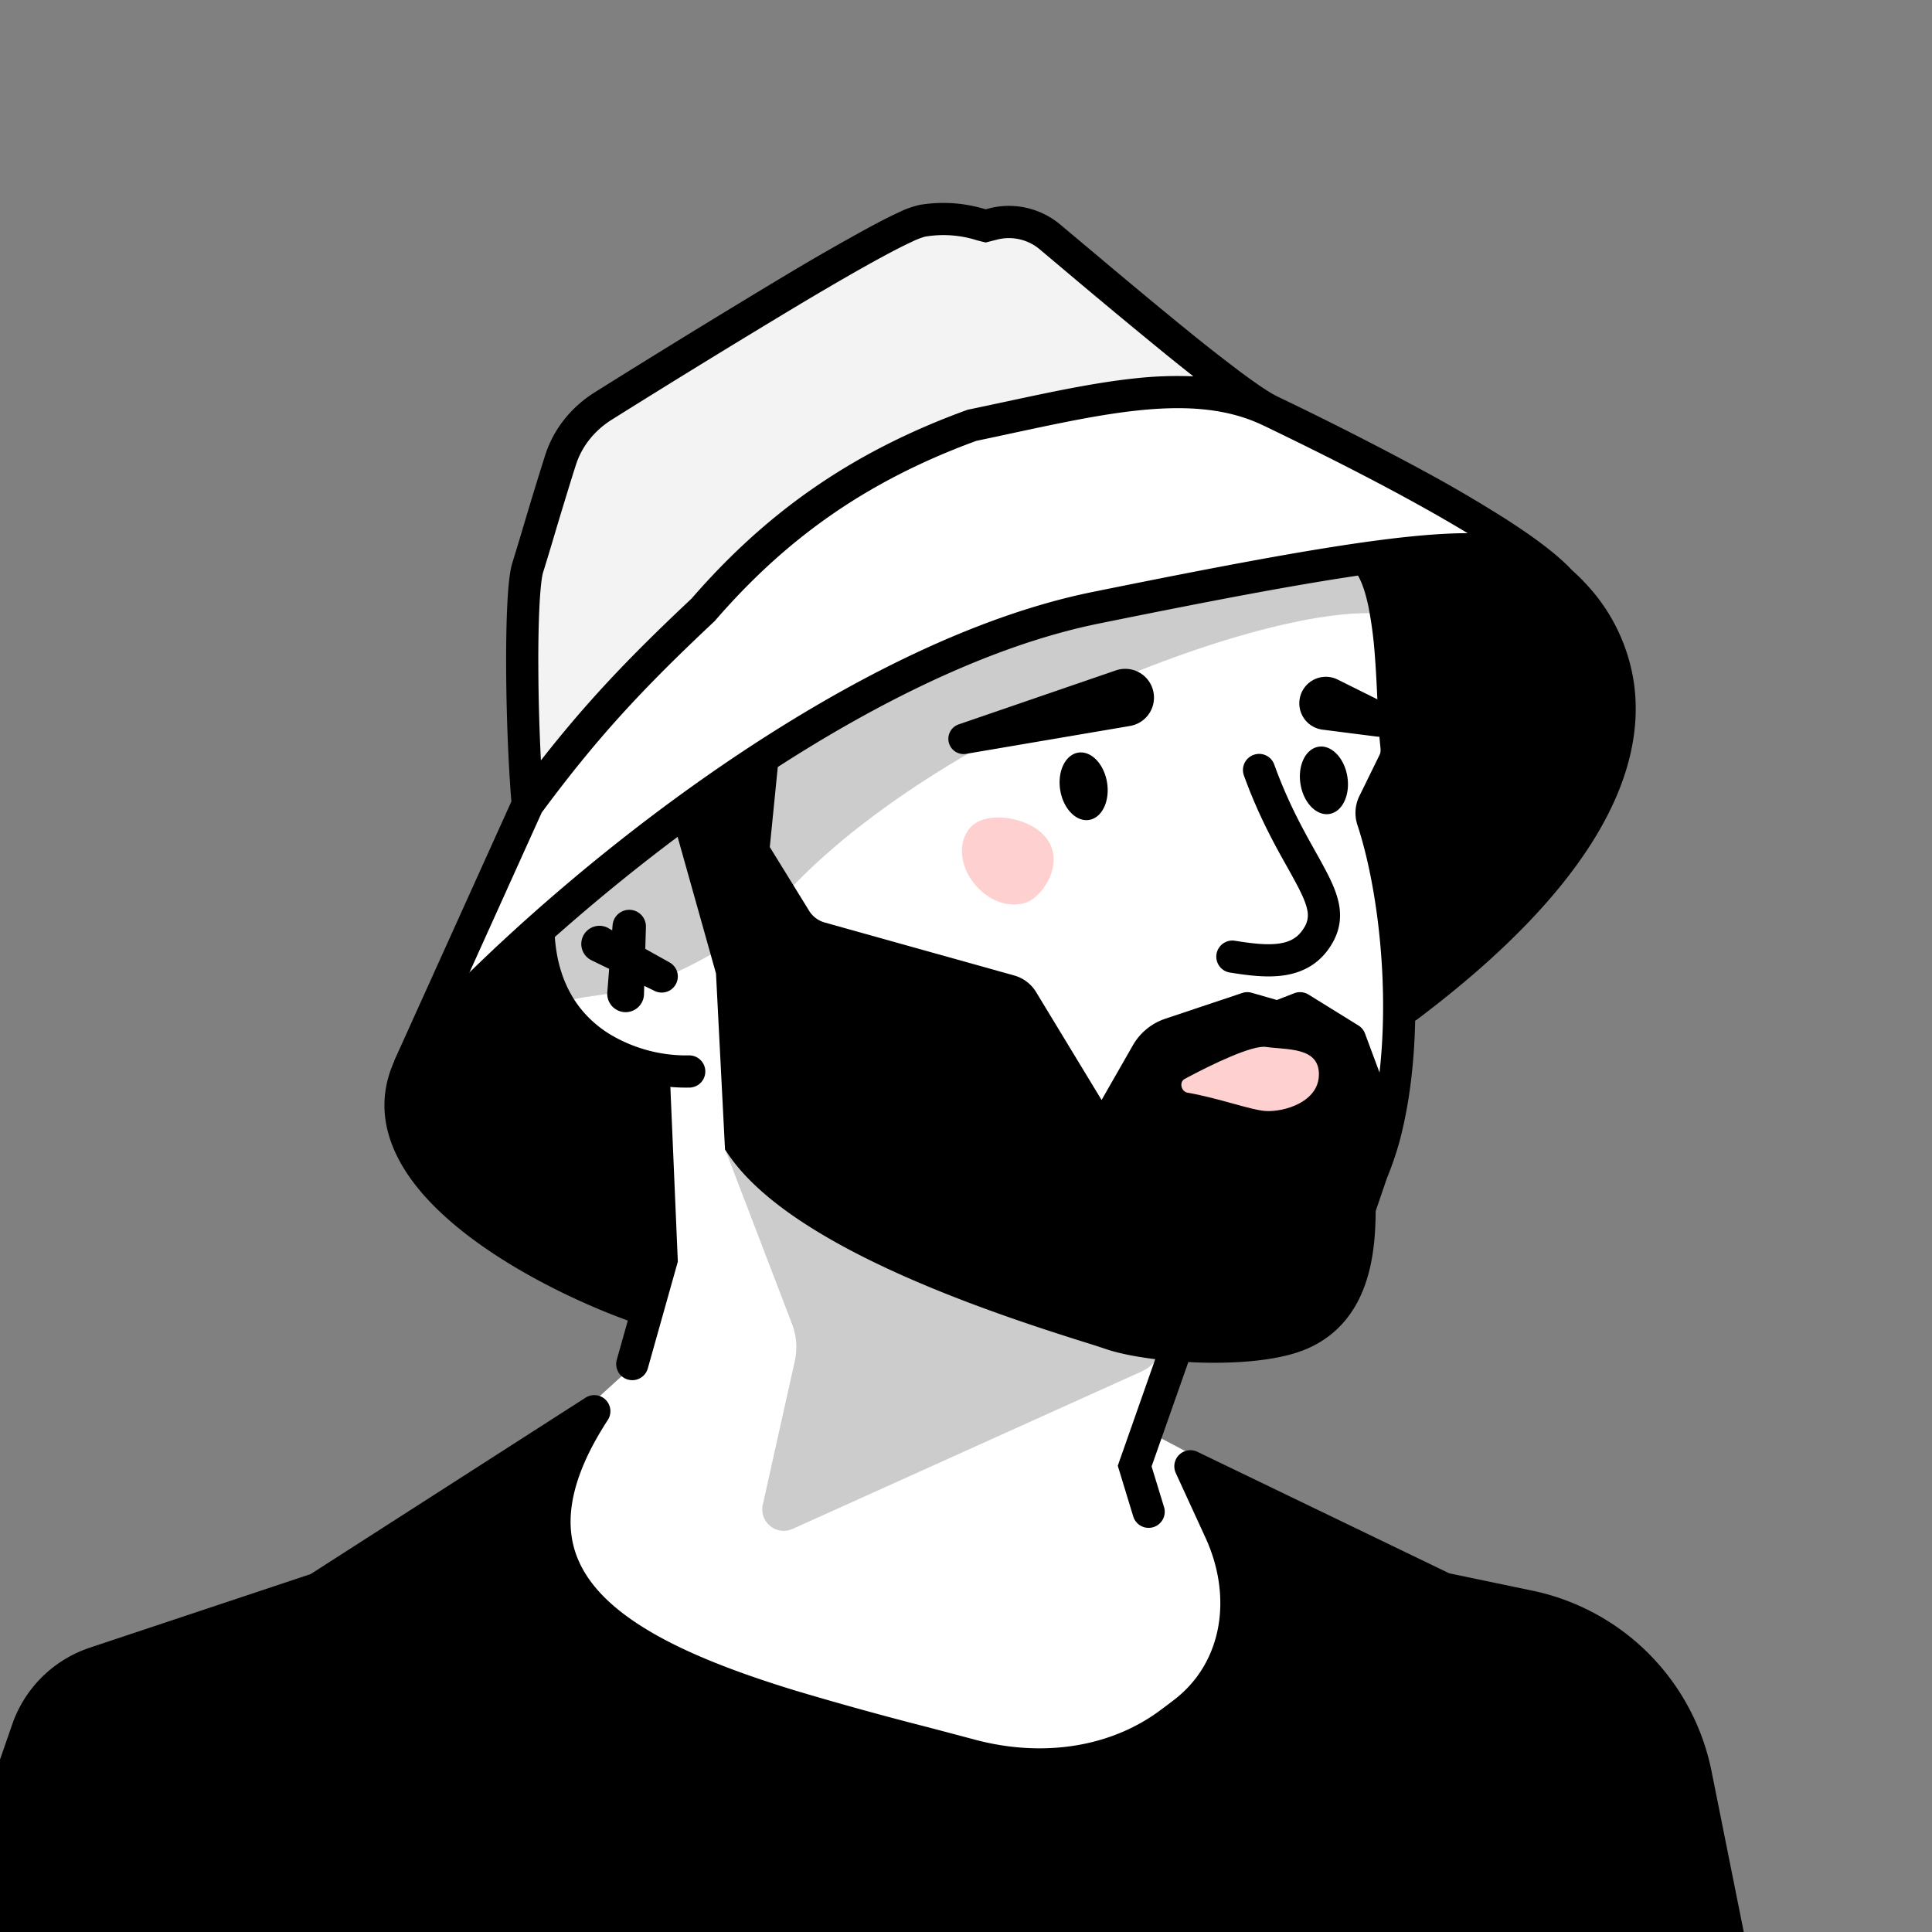
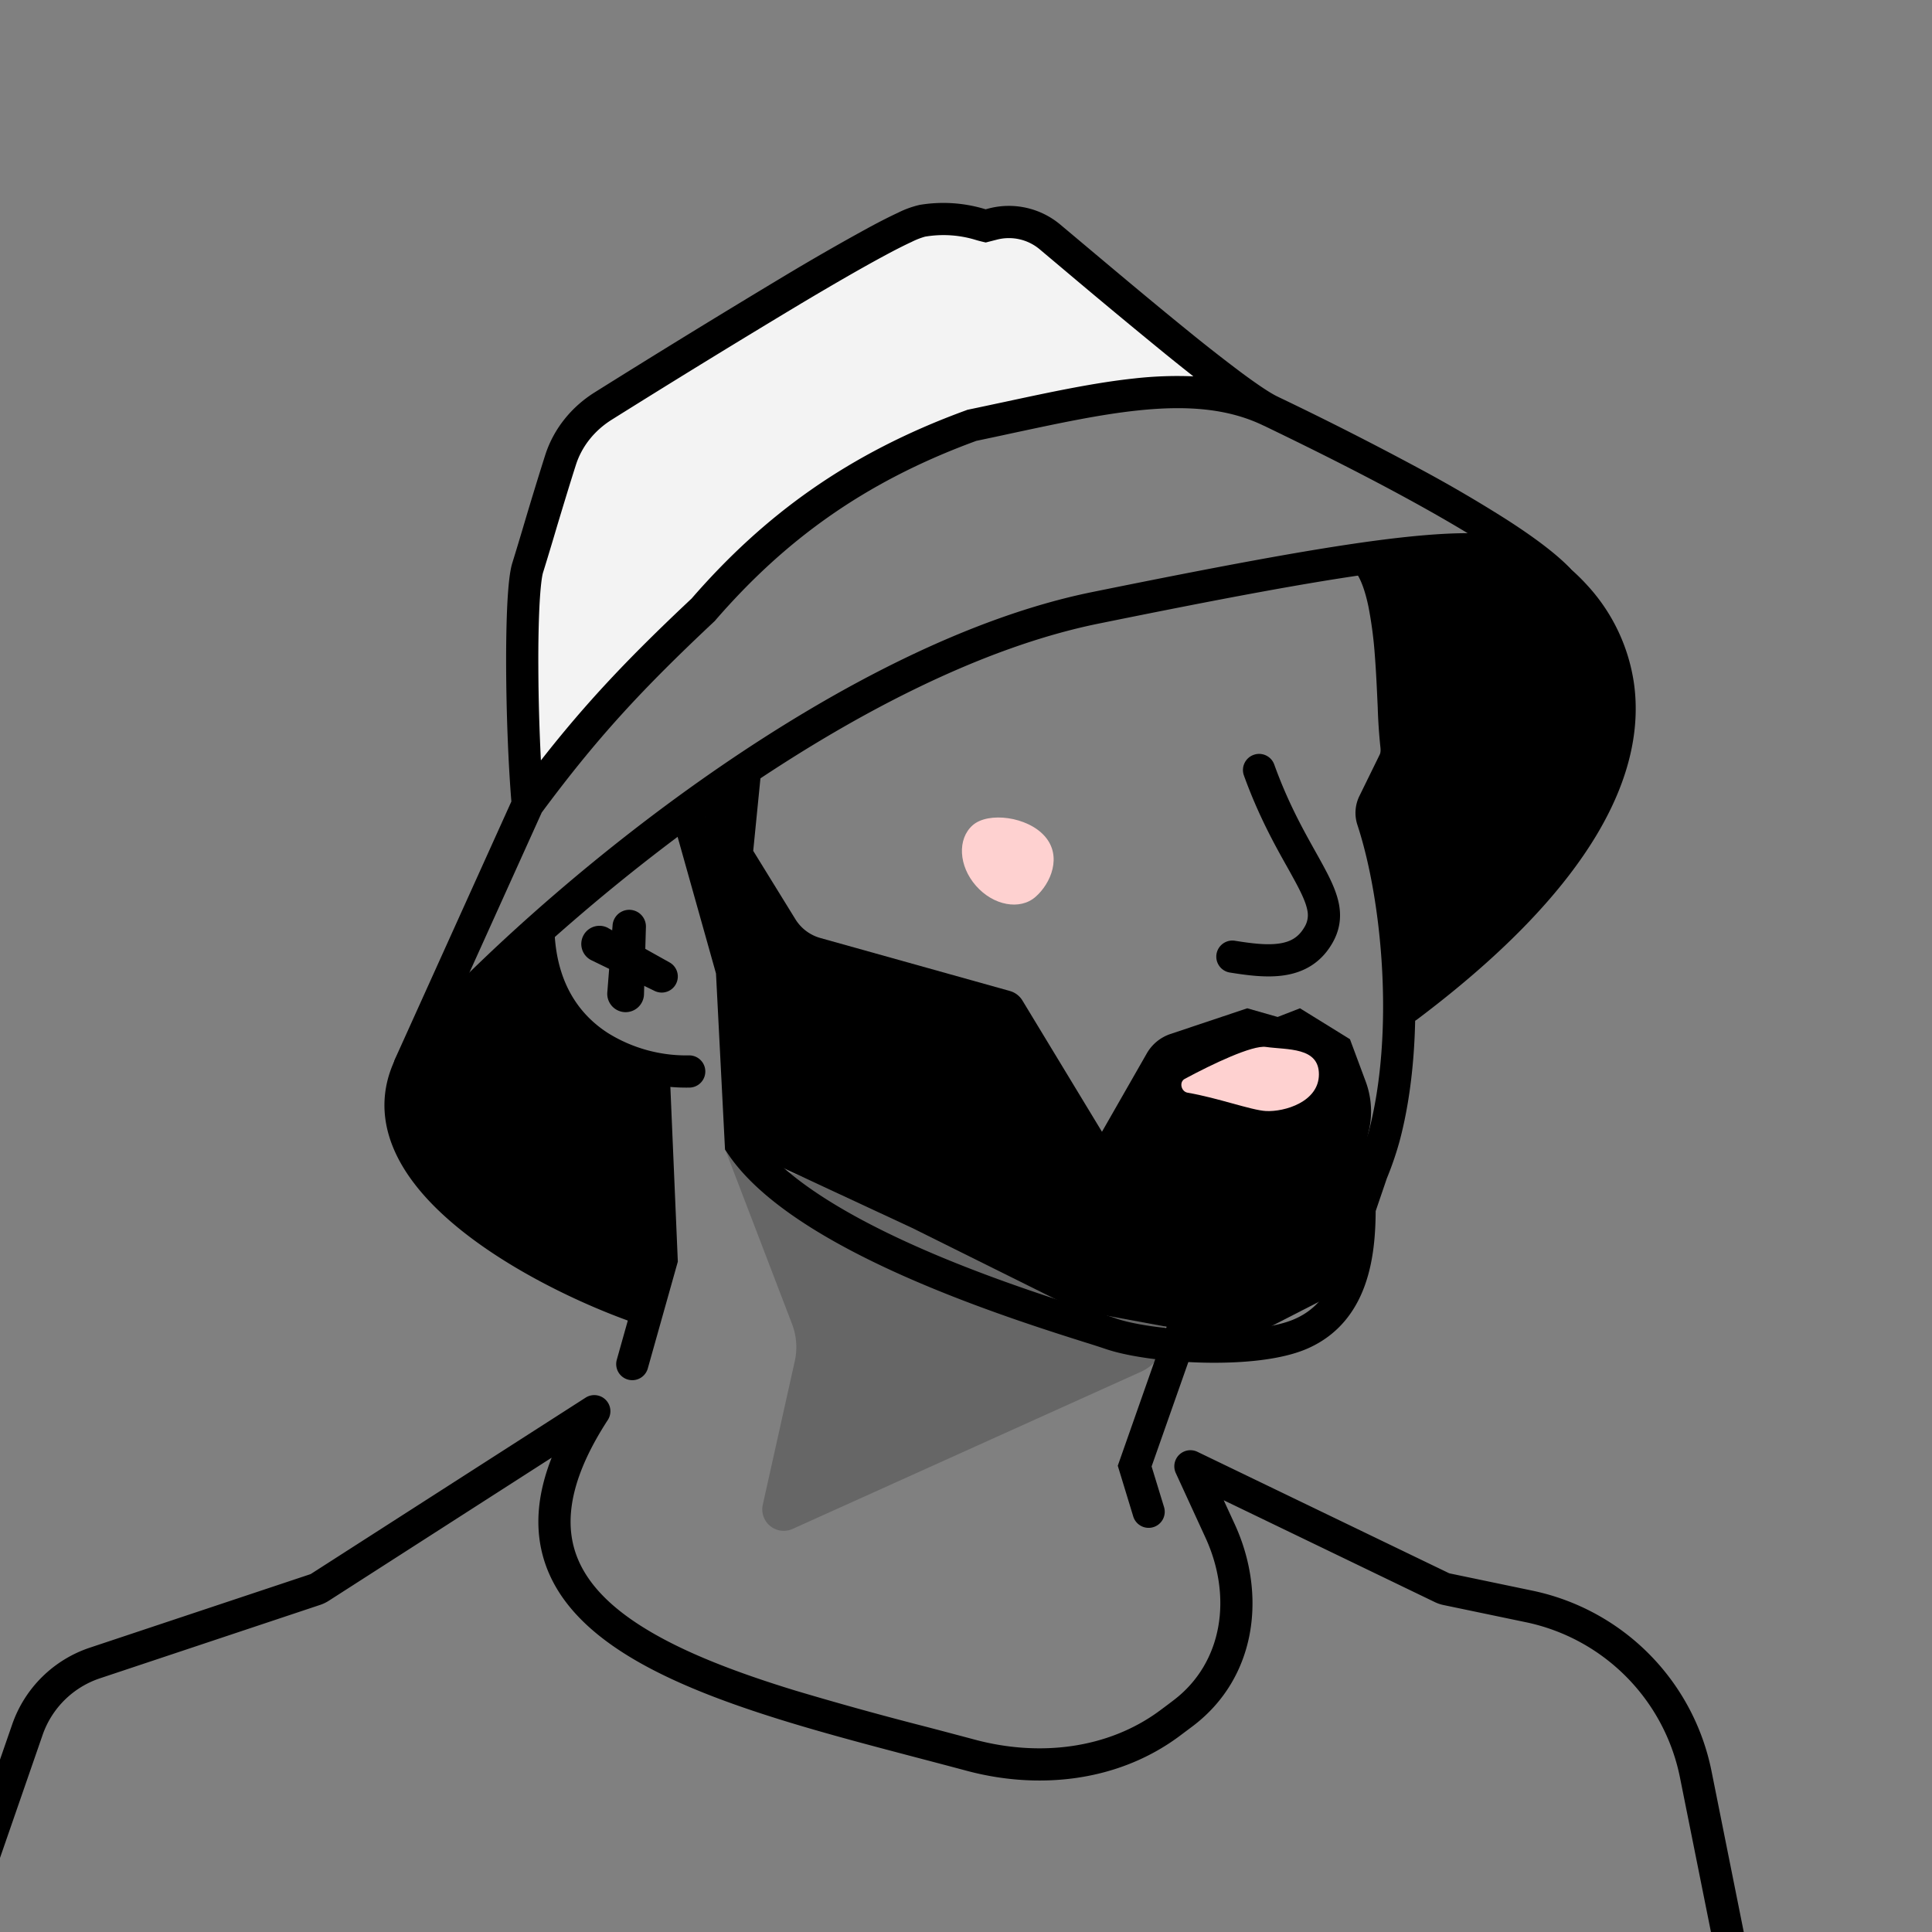
<svg xmlns="http://www.w3.org/2000/svg" width="45" height="45" fill="none">
  <rect width="100%" height="100%" fill="#808080" stroke="none" />
  <g clip-path="url(#a)">
-     <path fill="#fff" d="m14.828 31.738-3.7 3.36 3.7 6.635 14.3.788.128-7.856-2.787-1.466 1.081-3.196 4.625-4.076.466-2.079 1.254-6.021-2.043-4.839 2.934-.508-6.069-3.242h-3.752l-5.003 1.575-5.606 5.42-2.177 2.455-1.621 4.658 2.012-1.684.215 1.684 2.473 1.685-.43 6.707Z" />
    <path fill="#FED1D0" d="M22.657 19.22c-.363.318-.33.95.074 1.41.404.462 1.025.578 1.388.26.363-.317.622-.95.218-1.41-.403-.462-1.317-.577-1.68-.26Z" />
    <path fill="#000" fill-rule="evenodd" d="M31.691 12.833a.375.375 0 0 1 .522.094c.193.279.312.657.393 1.04.082.392.132.831.165 1.258a33.715 33.715 0 0 1 .068 1.219c.017.374.032.67.056.861a1.05 1.05 0 0 1-.085.6l-.475.968a.143.143 0 0 0-.005.108c.63 1.922.915 5.165.272 7.588a7.58 7.58 0 0 1-.3.878l-.26.762c-.003.52-.044 1.14-.245 1.709-.212.604-.61 1.165-1.326 1.485-.625.28-1.583.356-2.456.335-.88-.021-1.768-.145-2.278-.323a19.71 19.71 0 0 0-.469-.151c-.751-.237-2.154-.68-3.59-1.274-.929-.384-1.889-.839-2.723-1.355-.828-.513-1.564-1.105-2.01-1.775l-.058-.086-.21-4.1-.997-3.548a.375.375 0 1 1 .722-.203l1.02 3.63.204 3.973c.366.51.97 1.005 1.724 1.471.787.487 1.706.924 2.614 1.3 1.397.578 2.726.997 3.49 1.239.235.073.416.13.53.17.403.142 1.201.262 2.05.282.855.02 1.669-.063 2.131-.27.487-.217.764-.592.925-1.049.165-.47.202-1.011.202-1.523v-.042l.009-.04a5.18 5.18 0 0 1 .273-.814l.005-.014.02-.05.28-.822c.597-2.26.33-5.345-.262-7.149a.894.894 0 0 1 .045-.672l.475-.969c.015-.03.026-.086.015-.172a12.47 12.47 0 0 1-.062-.925l-.003-.064c-.016-.352-.033-.74-.063-1.13a9.449 9.449 0 0 0-.152-1.162c-.075-.355-.17-.613-.275-.766a.375.375 0 0 1 .094-.522Zm-19.169 8.603a.375.375 0 0 1 .398.35c.074 1.177.61 1.867 1.233 2.271a3.45 3.45 0 0 0 1.888.525.375.375 0 0 1 .024.75 4.2 4.2 0 0 1-2.32-.646c-.814-.527-1.483-1.428-1.574-2.852a.375.375 0 0 1 .35-.398Z" clip-rule="evenodd" />
    <path fill="#000" d="m15 23.151.045-1.568a.389.389 0 0 0-.776-.042l-.123 1.565a.428.428 0 1 0 .854.045Z" />
    <path fill="#000" d="m14.166 21.617 1.43.8a.375.375 0 0 1-.346.665l-1.475-.716a.423.423 0 1 1 .391-.75Z" />
    <path fill="#000" fill-rule="evenodd" d="M15.208 24.584a.375.375 0 0 1 .39.358l.19 4.444-.7 2.489a.375.375 0 0 1-.722-.203l.668-2.374-.184-4.324a.375.375 0 0 1 .358-.39Zm12.534 5.829a.375.375 0 0 1 .23.478l-1.149 3.265.289.944a.375.375 0 1 1-.717.22l-.36-1.18 1.23-3.498a.375.375 0 0 1 .477-.23ZM29.2 17.582c.194-.07.41.03.48.226.316.876.667 1.504.957 2.023.074.132.143.256.207.376.155.288.292.575.345.864.056.31.013.61-.164.91-.273.465-.68.673-1.12.737-.413.061-.867-.003-1.273-.068a.375.375 0 0 1 .119-.74c.416.067.762.108 1.045.066.258-.038.445-.14.583-.375a.53.53 0 0 0 .072-.396c-.03-.163-.116-.36-.268-.644a22.23 22.23 0 0 0-.19-.346c-.293-.52-.68-1.212-1.02-2.153a.375.375 0 0 1 .227-.48Z" clip-rule="evenodd" />
    <path fill="#000" fill-rule="evenodd" d="M32.135 13.336c-1.6.213-3.745.62-6.537 1.187-2.72.551-5.686 2.09-8.405 3.957-2.714 1.862-5.152 4.03-6.812 5.806-.606.648-.746 1.236-.648 1.765.104.555.482 1.117 1.062 1.66 1.157 1.084 2.963 1.948 4.197 2.383a.375.375 0 1 1-.25.707c-1.277-.45-3.194-1.357-4.46-2.543-.633-.592-1.14-1.29-1.286-2.07-.15-.805.1-1.626.837-2.414 1.697-1.815 4.176-4.019 6.936-5.913 2.755-1.89 5.819-3.493 8.68-4.073 2.79-.566 4.958-.978 6.587-1.195.815-.108 1.504-.169 2.074-.174.565-.005 1.04.044 1.41.172.384.131.95.49 1.449 1.04a4.276 4.276 0 0 1 1.094 2.32c.261 1.988-.84 4.622-5.054 7.793a.375.375 0 0 1-.451-.6c4.138-3.112 4.97-5.513 4.762-7.096a3.525 3.525 0 0 0-.906-1.913c-.433-.476-.896-.752-1.138-.835-.253-.087-.628-.136-1.16-.131-.526.005-1.18.061-1.98.167Z" clip-rule="evenodd" />
    <path fill="#F3F3F3" d="M12.293 13.218c-.188.593-.156 3.72 0 5.516 1.304-1.763 2.355-2.906 4.087-4.532 1.64-1.893 3.548-3.309 6.259-4.295 2.765-.576 5.098-1.229 6.95-.334-.81-.392-3.36-2.568-5.135-4.056a1.489 1.489 0 0 0-1.328-.299l-.17.044c-.221-.052-.722-.245-1.471-.12-.68.113-4.864 2.715-7.43 4.313a2.327 2.327 0 0 0-1 1.262c-.287.9-.624 2.062-.762 2.5Z" />
    <path fill="#000" fill-rule="evenodd" d="M22.742 5.593a2.568 2.568 0 0 0-1.196-.081 1.76 1.76 0 0 0-.313.123c-.175.08-.396.193-.657.334-.521.281-1.183.664-1.907 1.095a274.76 274.76 0 0 0-4.416 2.709c-.401.25-.701.62-.84 1.058-.143.447-.298.96-.436 1.417l-.085.287c-.1.335-.187.621-.242.796-.03.095-.062.353-.084.766-.02.395-.03.89-.027 1.427.002.71.024 1.487.06 2.187 1.062-1.357 2.047-2.395 3.51-3.77 1.677-1.93 3.634-3.38 6.401-4.387l.026-.01.026-.005c.284-.059.566-.12.844-.179 1.059-.227 2.073-.445 3.011-.545a8.93 8.93 0 0 1 1.379-.049 56.947 56.947 0 0 1-.649-.519 181.361 181.361 0 0 1-2.34-1.943l-.594-.5a1.114 1.114 0 0 0-.994-.222l-.259.066-.09-.021c-.039-.01-.081-.02-.128-.034Zm7.01 3.642c-.166-.08-.452-.27-.834-.553a39.72 39.72 0 0 1-1.298-1.017c-.752-.61-1.576-1.302-2.327-1.933a499.37 499.37 0 0 0-.598-.502 1.864 1.864 0 0 0-1.663-.375l-.075.02-.009-.003a3.35 3.35 0 0 0-1.525-.1 2.224 2.224 0 0 0-.505.182c-.194.09-.431.21-.698.355a55.91 55.91 0 0 0-1.935 1.11 276.17 276.17 0 0 0-4.429 2.717c-.54.337-.96.847-1.158 1.467a92.964 92.964 0 0 0-.526 1.721c-.1.334-.184.612-.237.781-.064.202-.097.557-.118.953-.021.414-.03.924-.028 1.468.004 1.05.048 2.242.122 3.142l-2.709 5.996a.375.375 0 1 0 .684.309l2.732-6.048c1.278-1.724 2.31-2.846 4.019-4.45l.014-.013.012-.015c1.596-1.841 3.445-3.216 6.079-4.179.288-.06.569-.12.844-.18 1.053-.225 2.015-.432 2.91-.527 1.13-.12 2.095-.054 2.93.35l.032.014c.588.285 1.94.937 3.298 1.677.679.37 1.355.76 1.937 1.134.587.378 1.055.727 1.333 1.014a.375.375 0 0 0 .538-.522c-.34-.351-.868-.738-1.465-1.122a32.248 32.248 0 0 0-1.984-1.162 77.345 77.345 0 0 0-3.33-1.693l-.032-.016Z" clip-rule="evenodd" />
-     <path fill="#000" d="M31.374 18.042c.087.429-.082.837-.378.91-.297.075-.609-.212-.696-.642-.088-.428.081-.836.378-.91.297-.075.608.213.696.642Zm-5.597.138c.088.429-.082.837-.378.911-.297.074-.608-.213-.696-.642-.087-.43.082-.837.378-.912.297-.074.608.214.696.643Zm.549-1.272-3.826.651a.355.355 0 0 1-.175-.685l3.671-1.261a.67.67 0 1 1 .33 1.295Zm4.479.087 1.268.162a.402.402 0 0 0 .23-.758l-1.145-.57a.618.618 0 1 0-.353 1.166Zm-8.199 23.886c-5.554-1.49-12.158-2.788-8.764-8.012l-6.388 4.102a.5.5 0 0 1-.112.053l-5.132 1.71a2.5 2.5 0 0 0-1.572 1.554l-1.987 5.737a.5.5 0 0 0 .481.663l40.694-.72a.5.5 0 0 0 .481-.598l-.81-4.04a5 5 0 0 0-3.882-3.914l-1.919-.4a.502.502 0 0 1-.115-.038l-5.855-2.826.691 1.502c.69 1.501.464 3.242-.85 4.243a27.7 27.7 0 0 1-.331.249c-1.322.976-3.043 1.161-4.63.735Z" />
    <path fill="#000" fill-rule="evenodd" d="M14.108 32.605a.375.375 0 0 0-.468-.051l-6.389 4.1a.126.126 0 0 1-.028.014l-5.132 1.71a2.875 2.875 0 0 0-1.807 1.787l-1.988 5.737a.875.875 0 0 0 .843 1.161l40.693-.72a.875.875 0 0 0 .843-1.046l-.81-4.042a5.375 5.375 0 0 0-4.174-4.206l-1.918-.4a.128.128 0 0 1-.03-.01l-5.854-2.824a.375.375 0 0 0-.503.494l.69 1.502c.636 1.381.405 2.918-.737 3.788-.108.083-.218.165-.326.245-1.211.895-2.809 1.078-4.31.675-.374-.1-.752-.2-1.13-.299a79.674 79.674 0 0 1-3.047-.843c-1.339-.41-2.543-.865-3.463-1.423-.922-.558-1.508-1.19-1.701-1.933-.192-.739-.023-1.689.795-2.947a.375.375 0 0 0-.049-.469Zm-1.259 1.348c-.325.825-.39 1.574-.213 2.256.264 1.016 1.04 1.782 2.039 2.387 1 .606 2.276 1.082 3.632 1.498.995.305 2.052.582 3.09.855.374.098.746.196 1.112.294 1.673.45 3.518.262 4.95-.796l.335-.251c1.486-1.133 1.71-3.078.964-4.698l-.255-.554 4.915 2.371a.872.872 0 0 0 .202.069l.076-.367-.076.367 1.918.4a4.625 4.625 0 0 1 3.592 3.619l.81 4.04a.125.125 0 0 1-.12.15l-40.695.72a.125.125 0 0 1-.12-.166l1.987-5.736a2.125 2.125 0 0 1 1.336-1.32L7.46 37.38l-.118-.355.118.355a.879.879 0 0 0 .196-.094l5.193-3.334Z" clip-rule="evenodd" />
    <path fill="#000" d="m18.526 21.41-.982-1.592.207-2.08-1.335 1.274.714 3.682.179 3.418.513.896 3.423 1.593 3.864 1.92 3.837.709 2.155-1.104.342-1.998.434-1.764a2 2 0 0 0-.068-1.175l-.366-.984-1.164-.72-.52.202-.708-.202-1.79.599a1 1 0 0 0-.55.452l-1.044 1.825-1.852-3.056a.5.5 0 0 0-.293-.223l-4.414-1.234a1 1 0 0 1-.582-.438Z" />
-     <path fill="#000" fill-rule="evenodd" d="M17.916 17.4a.375.375 0 0 1 .209.375l-.195 1.954.916 1.485a.625.625 0 0 0 .363.273l4.414 1.234c.214.06.397.199.512.39l1.523 2.51.727-1.271a1.37 1.37 0 0 1 .757-.622l1.79-.599a.375.375 0 0 1 .223-.005l.585.168.404-.157a.375.375 0 0 1 .333.03l1.163.72c.071.045.125.11.154.189l.366.984c.167.447.195.933.08 1.396l-.43 1.75-.34 1.985a.375.375 0 0 1-.198.27l-2.155 1.105a.376.376 0 0 1-.24.035l-3.836-.71a.375.375 0 0 1-.1-.033l-3.858-1.917-3.42-1.591a.374.374 0 0 1-.166-.154l-.514-.896a.375.375 0 0 1-.049-.166l-.177-3.392-.71-3.657a.375.375 0 0 1 .11-.342l1.335-1.274a.375.375 0 0 1 .424-.066Zm-1.093 1.742.675 3.48a.376.376 0 0 1 .006.053l.175 3.328.41.715 3.314 1.544.009.004 3.816 1.895 3.66.677 1.875-.96.31-1.813a.395.395 0 0 1 .006-.026l.434-1.764a1.63 1.63 0 0 0-.055-.955l-.322-.864-.895-.554-.346.135a.376.376 0 0 1-.24.01l-.595-.17-1.68.562a.625.625 0 0 0-.344.283l-1.043 1.825a.375.375 0 0 1-.646.008L23.493 23.5a.125.125 0 0 0-.073-.056l-4.414-1.233a1.375 1.375 0 0 1-.8-.603l-.982-1.592a.375.375 0 0 1-.054-.234l.107-1.073-.455.434Z" clip-rule="evenodd" />
    <path fill="#000" d="m15.2 24.899-.112 5.531c-1.325-.613-4.315-2.135-4.815-2.476-.624-.427-1.05-1.905-.69-3.055.29-.92 2.004-2.376 2.825-2.99.237 1.919 1.96 2.793 2.793 2.99Zm21.647-5.847c-.683 1.472-3.065 3.57-4.171 4.435l-.69-4.435.493-1.642-.493-4.245 2.923-.354 2.168 1.314c1.38 1.708.625 3.087-.23 4.927Z" />
    <path fill="#000" d="m18.46 35.612 8.122-3.664a.96.96 0 0 0 .27-1.566.662.662 0 0 0-.238-.136l-9.725-3.477 1.56 4.072a1.5 1.5 0 0 1 .063.862l-.745 3.344a.5.5 0 0 0 .693.565Z" opacity=".2" />
    <path fill="#FED1D0" d="M29.485 24.385c-.314-.044-1.227.388-1.89.744-.136.072-.085.296.066.322.705.12 1.482.408 1.824.427.435.023 1.235-.214 1.235-.855 0-.638-.732-.567-1.235-.638Z" />
-     <path fill="#000" d="m31.92 12.856.573 1.49c-2.443-.578-11.469 2.828-14.782 7.17-3.496 2.354-3.991 1.225-5.125 2.16l-.522-1.749 3.562-2.721 6.736-4.231 9.559-2.12Z" opacity=".2" />
  </g>
  <defs>
    <clipPath id="a">
      <path fill="#fff" d="M0 0h45v45H0z" />
    </clipPath>
  </defs>
</svg>